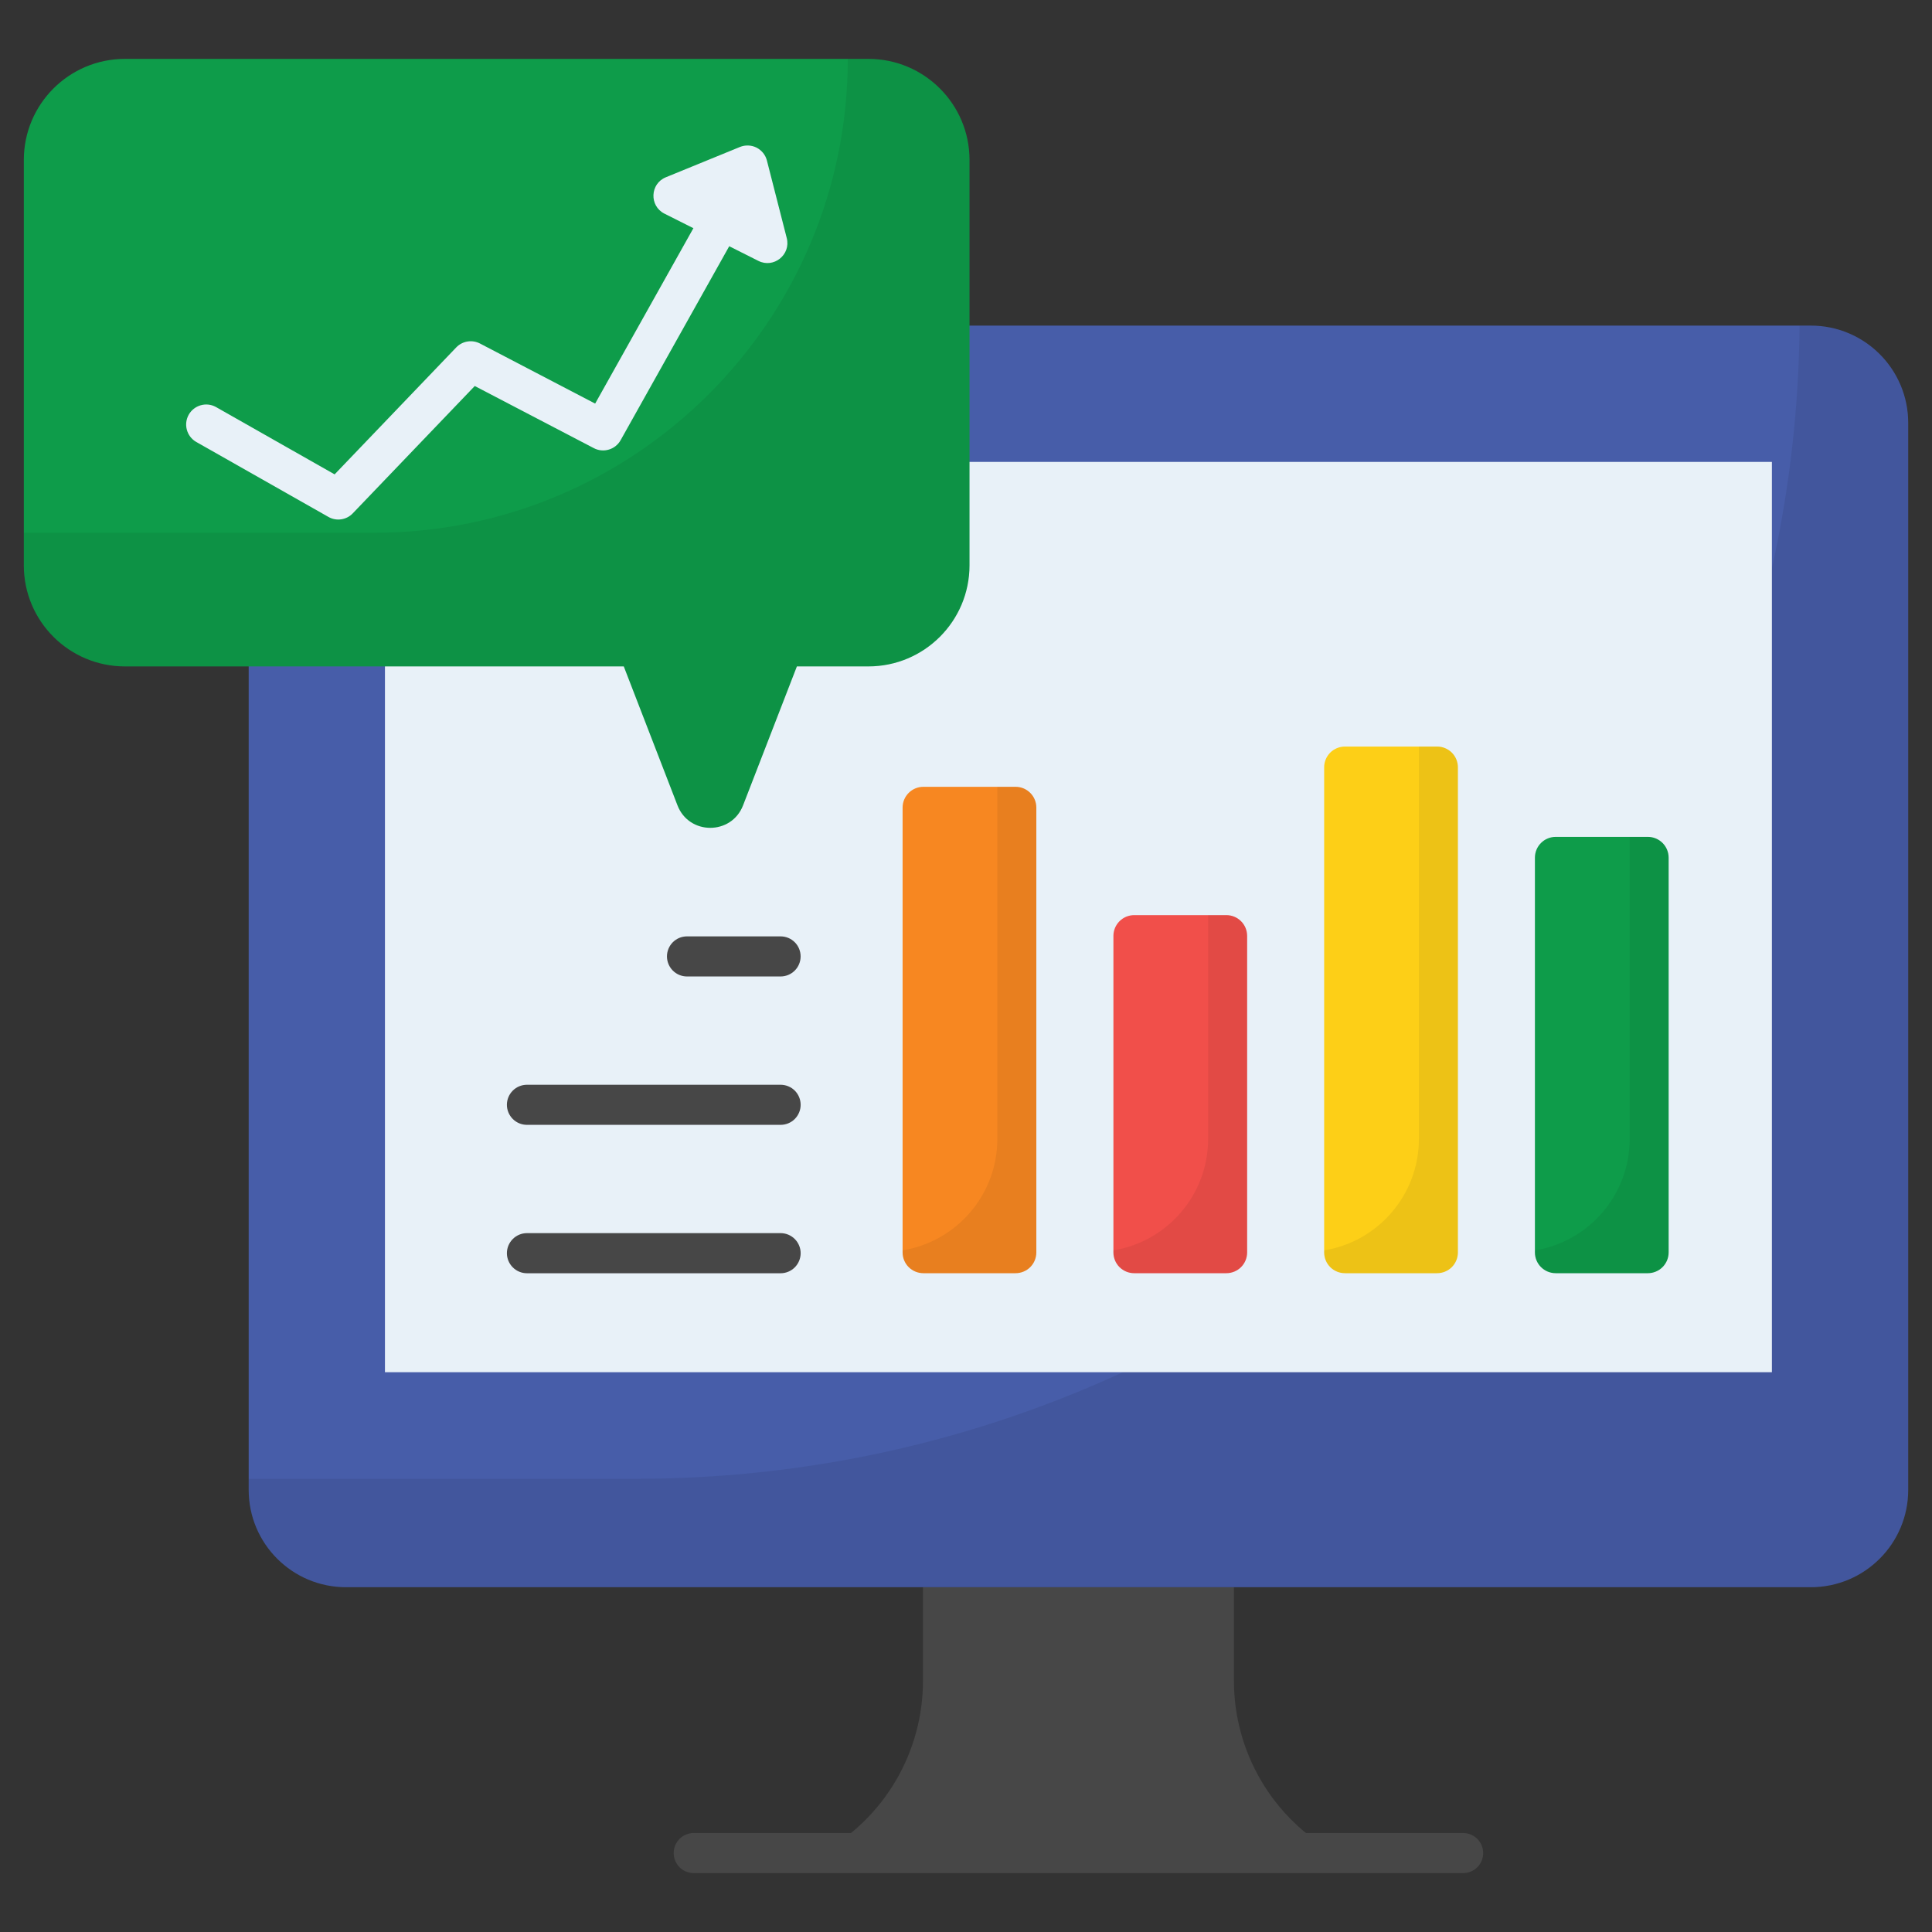
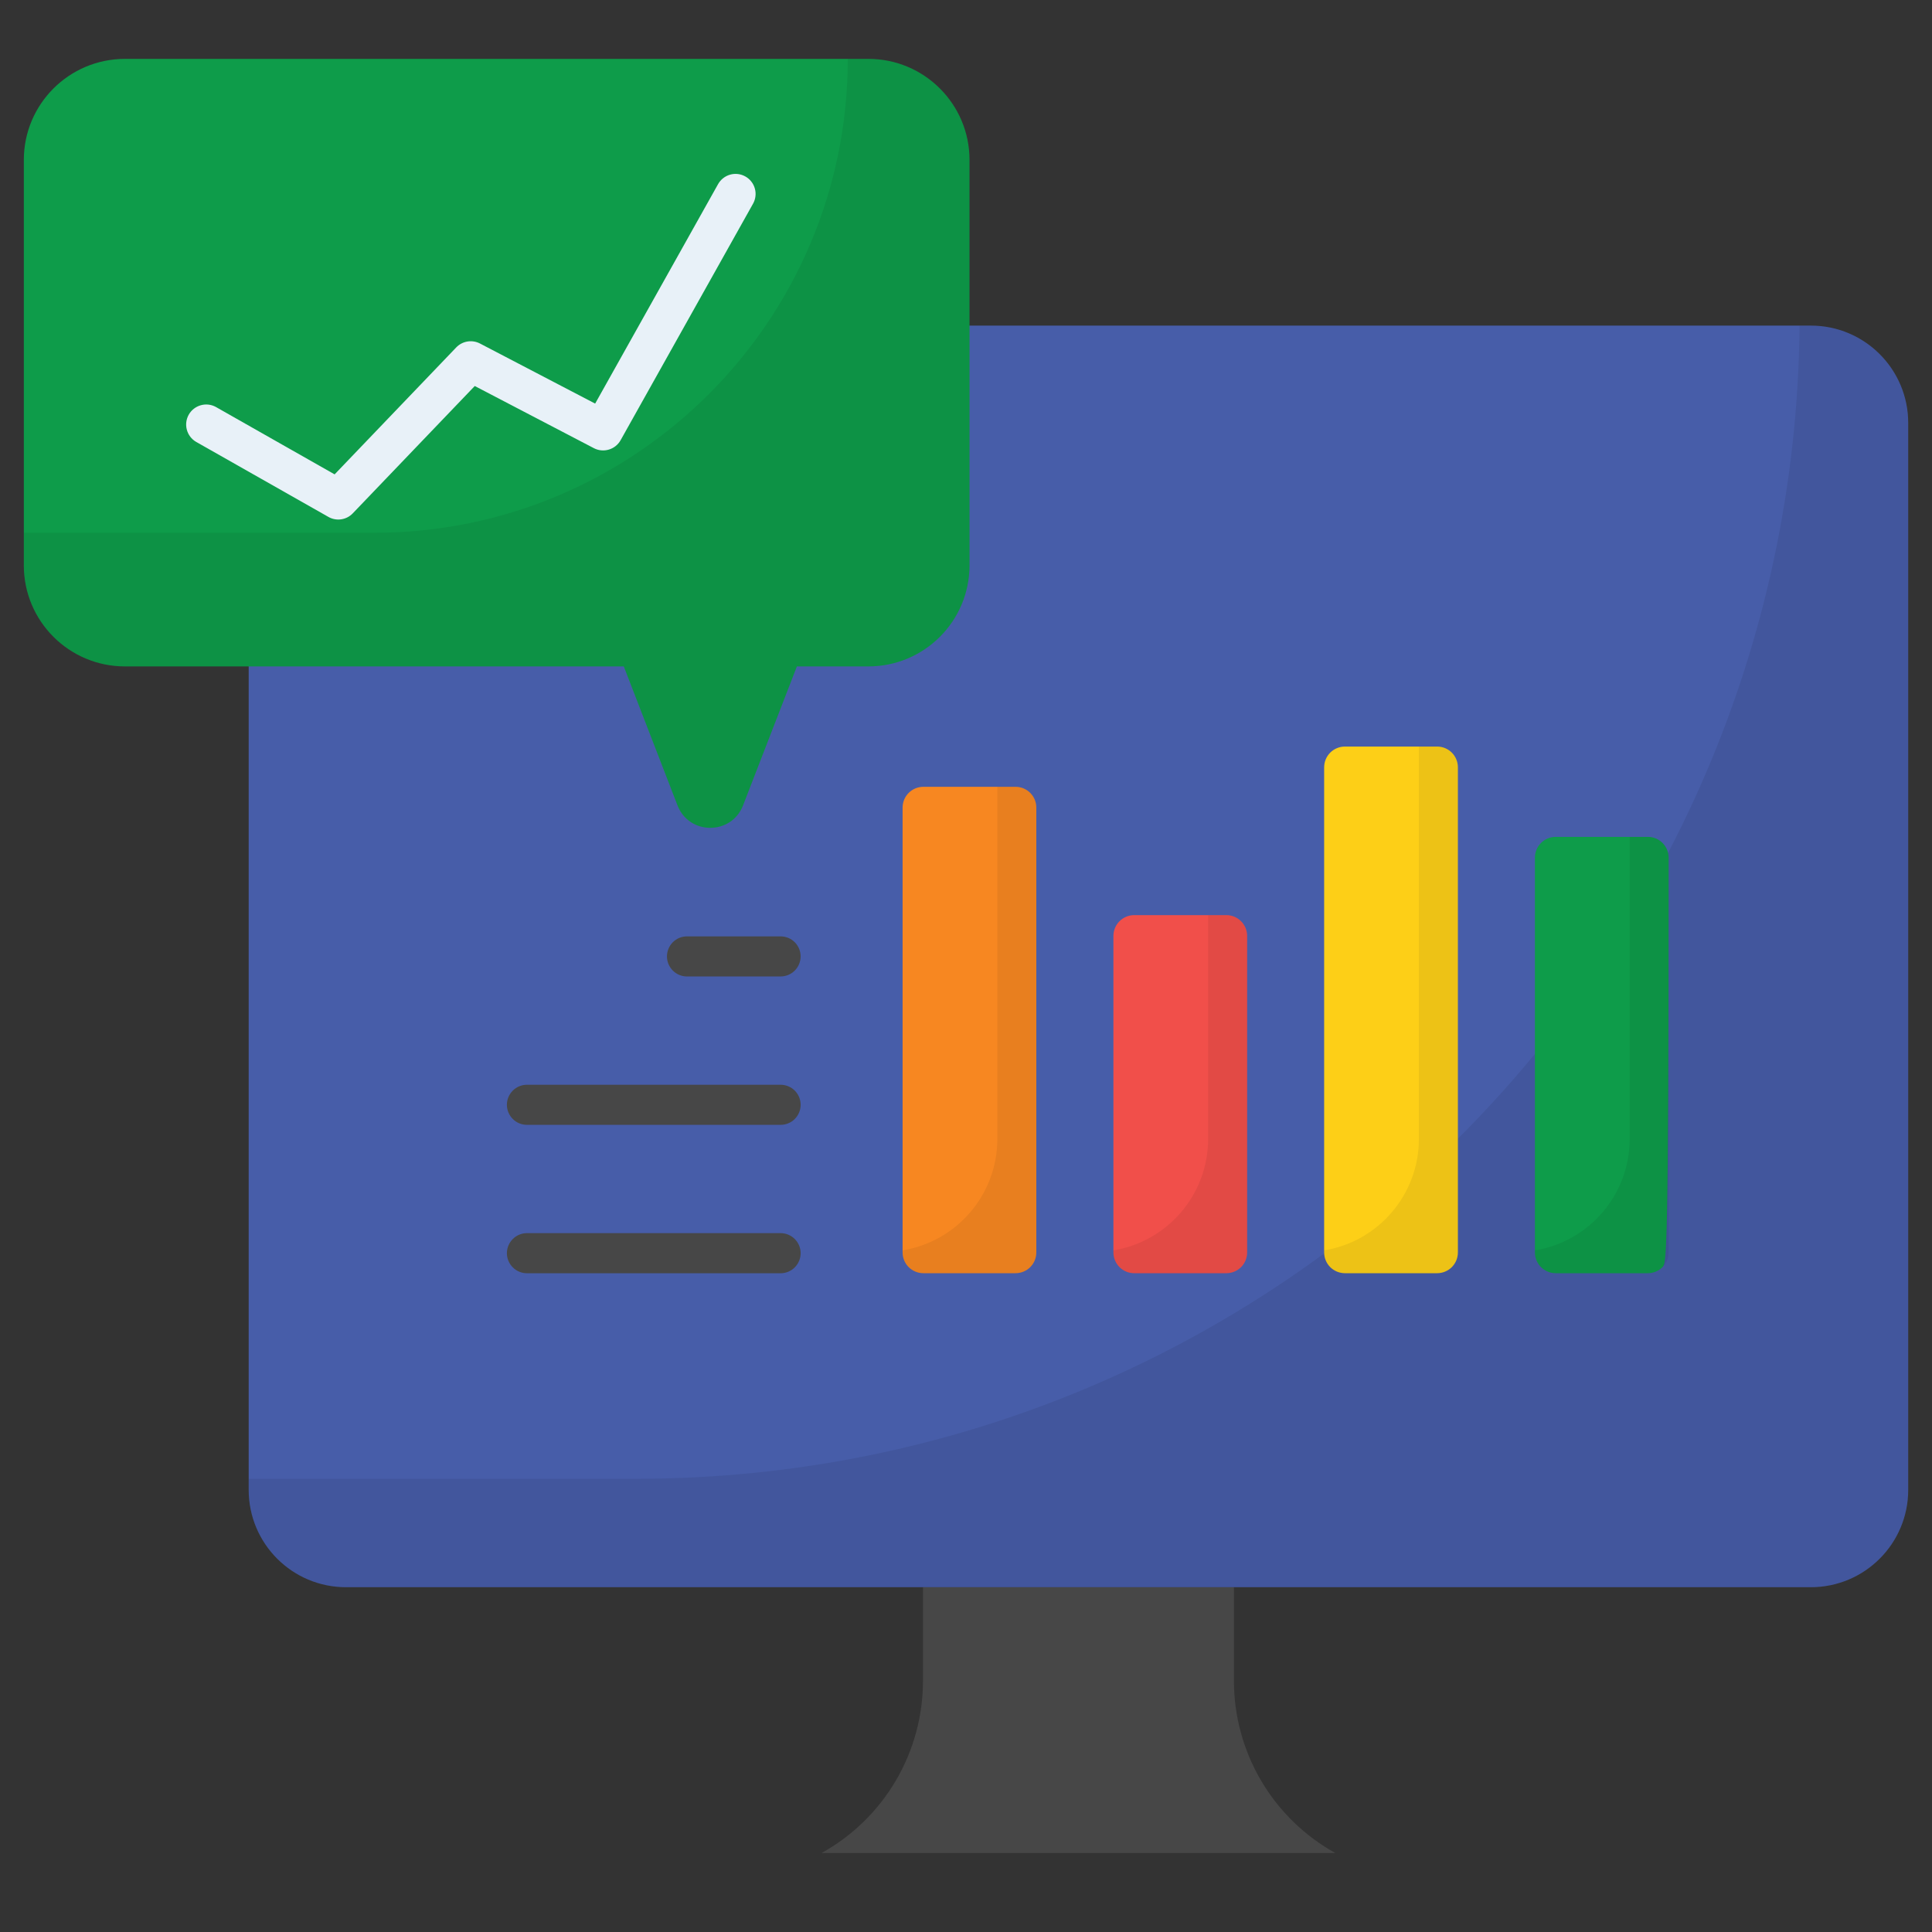
<svg xmlns="http://www.w3.org/2000/svg" width="60" height="60" viewBox="0 0 60 60" fill="none">
  <rect x="0" y="0" width="60" height="60" fill="#333333" stroke="none" />
  <path d="M41.471 57.548H25.514C26.468 57.019 27.264 56.244 27.818 55.304C28.372 54.363 28.664 53.292 28.664 52.2V49.291H38.321V52.2C38.321 53.292 38.613 54.363 39.167 55.304C39.721 56.244 40.517 57.019 41.471 57.548Z" fill="#474747" />
  <path d="M59.261 13.136V46.269C59.261 47.939 57.907 49.292 56.237 49.292H10.746C9.076 49.292 7.723 47.939 7.723 46.269V13.136C7.723 11.466 9.076 10.112 10.746 10.112H56.237C57.907 10.112 59.261 11.466 59.261 13.136Z" fill="#475DA9" />
  <path d="M59.259 13.138V46.271C59.259 47.938 57.905 49.292 56.238 49.292H10.747C9.075 49.292 7.721 47.938 7.721 46.271V45.925H19.739C39.592 45.925 55.706 29.927 55.887 10.112H56.238C57.904 10.112 59.259 11.466 59.259 13.138Z" fill="black" fill-opacity="0.071" />
-   <path d="M11.955 14.345H55.028V42.615H11.955V14.345Z" fill="#E8F1F8" />
-   <path d="M45.439 58.171H21.544C21.379 58.171 21.221 58.106 21.104 57.989C20.988 57.872 20.922 57.714 20.922 57.549C20.922 57.383 20.988 57.225 21.104 57.108C21.221 56.992 21.379 56.926 21.544 56.926H45.439C45.604 56.926 45.762 56.992 45.879 57.108C45.996 57.225 46.061 57.383 46.061 57.549C46.061 57.714 45.996 57.872 45.879 57.989C45.762 58.106 45.604 58.171 45.439 58.171Z" fill="#474747" />
-   <path d="M51.821 26.635V38.895C51.821 39.066 51.753 39.23 51.632 39.351C51.511 39.472 51.347 39.54 51.176 39.54H48.313C48.142 39.54 47.978 39.472 47.857 39.351C47.736 39.23 47.668 39.066 47.668 38.895V26.635C47.668 26.464 47.736 26.3 47.857 26.179C47.978 26.058 48.142 25.99 48.313 25.99H51.176C51.347 25.99 51.511 26.058 51.632 26.179C51.753 26.3 51.821 26.464 51.821 26.635Z" fill="#0E9C4A" />
+   <path d="M51.821 26.635C51.821 39.066 51.753 39.23 51.632 39.351C51.511 39.472 51.347 39.54 51.176 39.54H48.313C48.142 39.54 47.978 39.472 47.857 39.351C47.736 39.23 47.668 39.066 47.668 38.895V26.635C47.668 26.464 47.736 26.3 47.857 26.179C47.978 26.058 48.142 25.99 48.313 25.99H51.176C51.347 25.99 51.511 26.058 51.632 26.179C51.753 26.3 51.821 26.464 51.821 26.635Z" fill="#0E9C4A" />
  <path d="M51.822 26.635V38.895C51.822 39.066 51.754 39.23 51.633 39.351C51.513 39.472 51.349 39.54 51.178 39.54H48.313C48.142 39.54 47.978 39.472 47.857 39.351C47.736 39.23 47.668 39.066 47.668 38.895V38.831C49.336 38.562 50.61 37.114 50.61 35.371V25.99H51.178C51.349 25.99 51.513 26.058 51.633 26.179C51.754 26.3 51.822 26.464 51.822 26.635Z" fill="black" fill-opacity="0.063" />
  <path d="M45.276 23.829V38.896C45.276 39.067 45.208 39.231 45.087 39.352C44.966 39.472 44.802 39.54 44.631 39.54H41.768C41.597 39.54 41.433 39.472 41.312 39.352C41.191 39.231 41.123 39.067 41.123 38.896V23.829C41.123 23.658 41.191 23.494 41.312 23.373C41.433 23.253 41.597 23.185 41.768 23.185H44.631C44.802 23.185 44.966 23.253 45.087 23.373C45.208 23.494 45.276 23.658 45.276 23.829Z" fill="#FDCF17" />
  <path d="M45.278 23.829V38.896C45.277 39.067 45.209 39.23 45.089 39.351C44.968 39.472 44.804 39.54 44.633 39.54H41.768C41.597 39.54 41.433 39.472 41.312 39.351C41.191 39.23 41.123 39.067 41.123 38.896V38.831C42.791 38.562 44.065 37.114 44.065 35.371V23.185H44.633C44.804 23.185 44.968 23.253 45.089 23.374C45.209 23.494 45.278 23.658 45.278 23.829Z" fill="black" fill-opacity="0.063" />
  <path d="M38.731 29.065V38.896C38.731 39.067 38.663 39.231 38.542 39.352C38.421 39.472 38.257 39.54 38.086 39.54H35.223C35.138 39.54 35.054 39.524 34.976 39.491C34.898 39.459 34.827 39.411 34.767 39.352C34.707 39.292 34.66 39.221 34.627 39.142C34.595 39.064 34.578 38.98 34.578 38.896V29.065C34.578 28.98 34.595 28.896 34.627 28.818C34.66 28.74 34.707 28.669 34.767 28.609C34.827 28.549 34.898 28.502 34.976 28.469C35.054 28.437 35.138 28.42 35.223 28.42H38.086C38.257 28.42 38.421 28.488 38.542 28.609C38.663 28.73 38.731 28.894 38.731 29.065Z" fill="#F14F4A" />
  <path d="M38.731 29.065V38.896C38.73 39.067 38.663 39.23 38.542 39.351C38.421 39.472 38.257 39.54 38.086 39.54H35.221C35.05 39.54 34.886 39.472 34.765 39.351C34.644 39.23 34.576 39.067 34.576 38.896V38.831C36.244 38.562 37.519 37.114 37.519 35.371V28.42H38.086C38.257 28.42 38.421 28.488 38.542 28.609C38.663 28.73 38.731 28.894 38.731 29.065Z" fill="black" fill-opacity="0.063" />
  <path d="M32.184 25.08V38.896C32.184 39.067 32.116 39.231 31.995 39.352C31.875 39.472 31.71 39.54 31.54 39.54H28.676C28.505 39.54 28.341 39.472 28.22 39.352C28.099 39.231 28.031 39.067 28.031 38.896V25.08C28.031 24.909 28.099 24.745 28.22 24.624C28.341 24.503 28.505 24.435 28.676 24.435H31.54C31.624 24.435 31.708 24.452 31.786 24.484C31.864 24.517 31.936 24.564 31.995 24.624C32.055 24.684 32.103 24.755 32.135 24.833C32.168 24.912 32.184 24.995 32.184 25.08Z" fill="#F78721" />
  <path d="M32.186 25.08V38.895C32.186 39.066 32.118 39.23 31.997 39.351C31.876 39.472 31.712 39.54 31.541 39.54H28.676C28.505 39.54 28.341 39.472 28.22 39.351C28.099 39.23 28.031 39.066 28.031 38.895V38.831C29.699 38.562 30.974 37.114 30.974 35.371V24.435H31.541C31.712 24.435 31.876 24.503 31.997 24.624C32.118 24.745 32.186 24.909 32.186 25.08Z" fill="black" fill-opacity="0.063" />
  <path d="M30.109 4.968V17.557C30.109 19.291 28.703 20.696 26.969 20.696H24.748L23.076 25.012C22.715 25.942 21.399 25.941 21.04 25.011L19.372 20.696H3.88C2.146 20.696 0.74 19.29 0.74 17.557V4.968C0.74 3.234 2.146 1.829 3.88 1.829H26.969C28.703 1.829 30.109 3.234 30.109 4.968Z" fill="#0E9C4A" />
  <path d="M26.969 1.829H26.328C26.328 9.957 19.738 16.546 11.61 16.546H0.74V17.557C0.74 19.29 2.146 20.696 3.88 20.696H19.372L21.04 25.011C21.399 25.941 22.715 25.942 23.076 25.012L24.748 20.696H26.969C28.703 20.696 30.109 19.291 30.109 17.557V4.968C30.109 3.234 28.703 1.829 26.969 1.829Z" fill="black" fill-opacity="0.063" />
  <path d="M10.199 16.053L6.086 13.72C5.946 13.637 5.844 13.502 5.802 13.344C5.76 13.187 5.782 13.019 5.862 12.877C5.943 12.735 6.076 12.631 6.233 12.586C6.389 12.541 6.557 12.559 6.701 12.637L10.392 14.732L14.169 10.789C14.262 10.692 14.384 10.628 14.517 10.606C14.65 10.584 14.787 10.606 14.906 10.668L18.483 12.534L22.3 5.719C22.381 5.575 22.515 5.469 22.674 5.424C22.833 5.379 23.003 5.399 23.147 5.48C23.219 5.52 23.282 5.573 23.332 5.638C23.383 5.702 23.42 5.775 23.442 5.854C23.465 5.933 23.471 6.015 23.461 6.096C23.452 6.177 23.426 6.256 23.386 6.327L19.274 13.67C19.195 13.812 19.064 13.916 18.909 13.962C18.753 14.009 18.586 13.993 18.443 13.918L14.744 11.988L10.955 15.943C10.86 16.043 10.733 16.108 10.596 16.128C10.459 16.148 10.319 16.122 10.199 16.053Z" fill="#E8F1F8" />
-   <path d="M23.552 8.102L20.635 6.635C20.159 6.395 20.186 5.706 20.679 5.505L22.98 4.564C23.062 4.531 23.151 4.515 23.239 4.519C23.328 4.522 23.415 4.544 23.494 4.584C23.573 4.624 23.643 4.681 23.699 4.75C23.755 4.819 23.795 4.899 23.817 4.985L24.433 7.393C24.566 7.91 24.029 8.342 23.552 8.102Z" fill="#E8F1F8" />
  <path d="M24.242 39.542H16.365C16.2 39.542 16.041 39.476 15.925 39.359C15.808 39.242 15.742 39.084 15.742 38.919C15.742 38.754 15.808 38.596 15.925 38.479C16.041 38.362 16.2 38.296 16.365 38.296H24.242C24.407 38.296 24.566 38.362 24.683 38.479C24.799 38.596 24.865 38.754 24.865 38.919C24.865 39.084 24.799 39.242 24.683 39.359C24.566 39.476 24.407 39.542 24.242 39.542Z" fill="#474747" />
  <path d="M24.242 34.933H16.365C16.2 34.933 16.041 34.868 15.925 34.751C15.808 34.634 15.742 34.476 15.742 34.311C15.742 34.145 15.808 33.987 15.925 33.87C16.041 33.754 16.2 33.688 16.365 33.688H24.242C24.407 33.688 24.566 33.754 24.683 33.87C24.799 33.987 24.865 34.145 24.865 34.311C24.865 34.476 24.799 34.634 24.683 34.751C24.566 34.868 24.407 34.933 24.242 34.933Z" fill="#474747" />
  <path d="M24.242 30.325H21.335C21.17 30.325 21.012 30.259 20.895 30.142C20.779 30.026 20.713 29.867 20.713 29.702C20.713 29.537 20.779 29.379 20.895 29.262C21.012 29.145 21.17 29.08 21.335 29.08H24.242C24.407 29.08 24.565 29.145 24.682 29.262C24.799 29.379 24.864 29.537 24.864 29.702C24.864 29.867 24.799 30.026 24.682 30.142C24.565 30.259 24.407 30.325 24.242 30.325Z" fill="#474747" />
</svg>